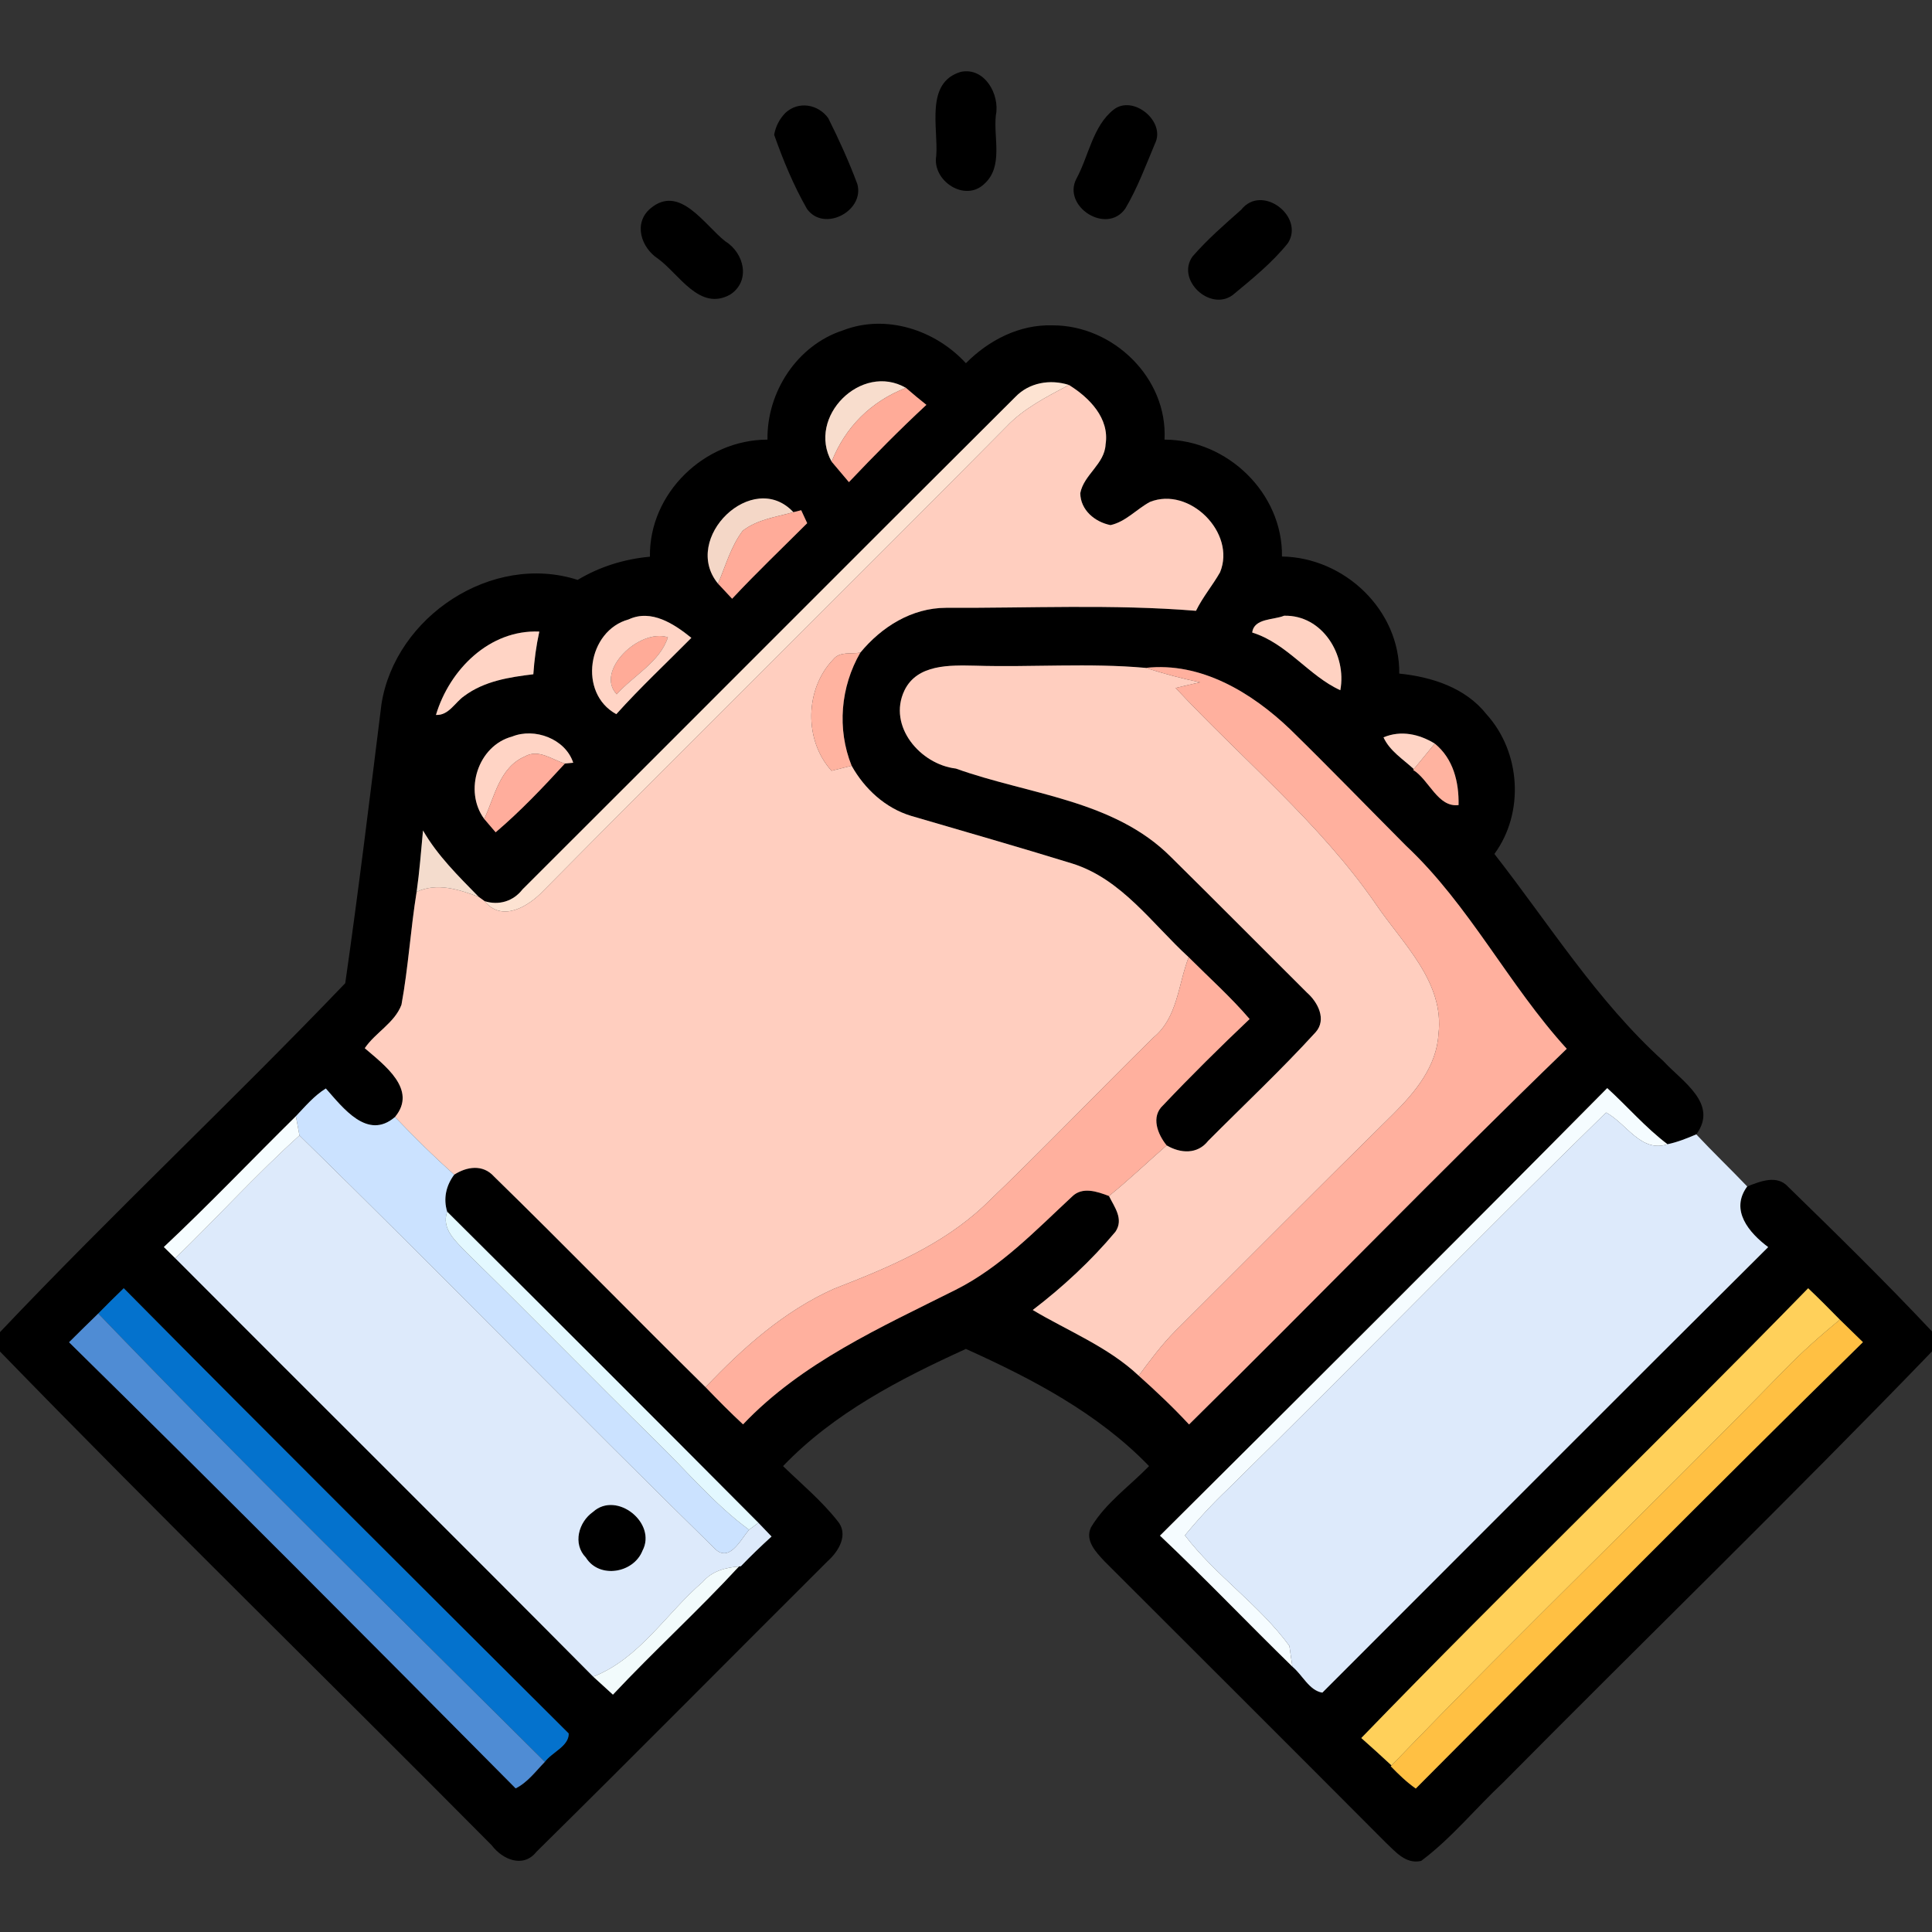
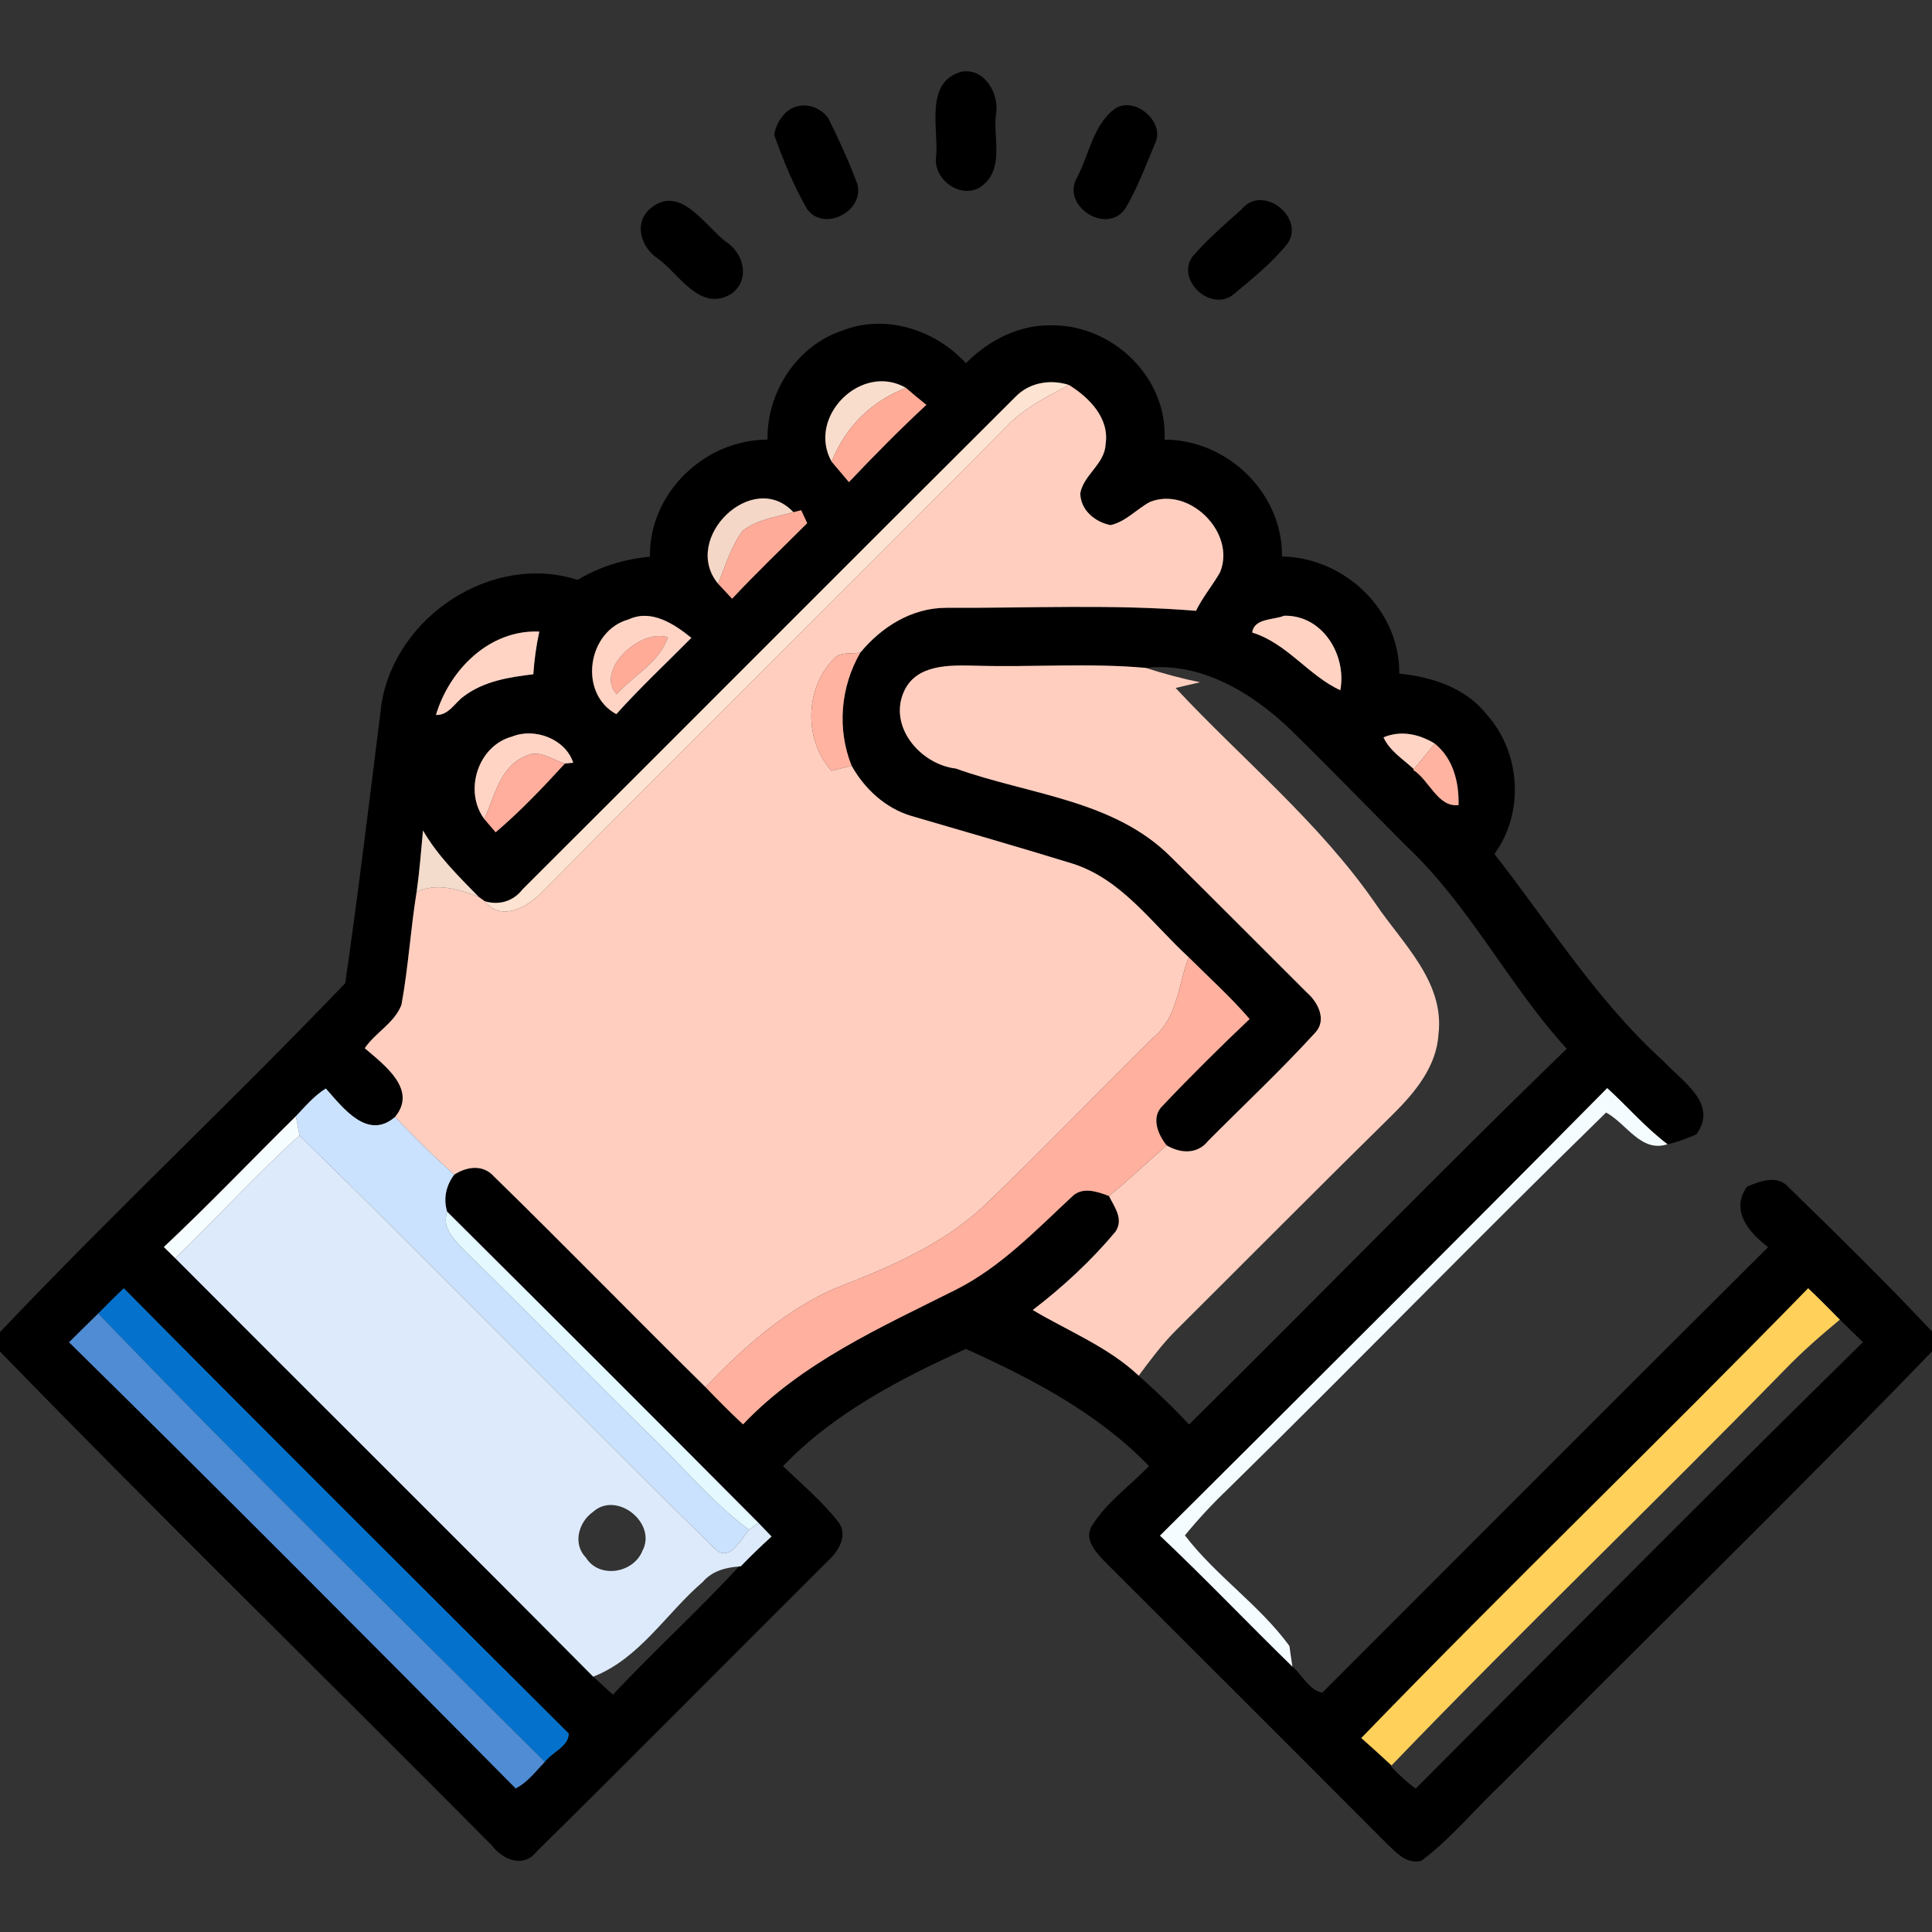
<svg xmlns="http://www.w3.org/2000/svg" width="200pt" height="200pt" viewBox="0 0 200 200" version="1.1">
  <rect x="0" y="0" width="200" height="200" fill="#333333" stroke="none" />
  <g id="#000000ff">
    <path fill="#000000" opacity="1.00" d=" M 99.46 7.44 C 101.92 6.92 103.53 9.78 103.09 11.94 C 102.83 14.27 103.89 17.24 101.90 19.03 C 99.89 20.98 96.47 18.71 96.92 16.13 C 97.14 13.23 95.74 8.55 99.46 7.44 Z" />
    <path fill="#000000" opacity="1.00" d=" M 81.30 11.69 C 82.66 10.42 84.70 10.79 85.74 12.23 C 86.85 14.45 87.88 16.72 88.75 19.05 C 89.53 21.82 85.31 24.08 83.54 21.63 C 82.15 19.20 81.07 16.59 80.14 13.95 C 80.30 13.07 80.69 12.32 81.30 11.69 Z" />
    <path fill="#000000" opacity="1.00" d=" M 115.27 11.36 C 117.29 9.75 120.72 12.58 119.56 14.87 C 118.61 17.14 117.75 19.46 116.50 21.58 C 114.57 24.36 109.91 21.36 111.44 18.48 C 112.71 16.14 113.12 13.07 115.27 11.36 Z" />
    <path fill="#000000" opacity="1.00" d=" M 67.33 21.58 C 70.36 19.03 72.92 23.29 75.08 24.98 C 77.05 26.19 77.74 29.10 75.58 30.50 C 72.42 32.25 70.32 28.39 68.13 26.79 C 66.36 25.64 65.54 23.10 67.33 21.58 Z" />
    <path fill="#000000" opacity="1.00" d=" M 128.49 21.71 C 130.63 19.00 135.07 22.40 133.33 25.16 C 131.69 27.21 129.61 28.88 127.60 30.55 C 125.25 32.26 121.73 28.97 123.45 26.55 C 124.98 24.79 126.75 23.25 128.49 21.71 Z" />
    <path fill="#000000" opacity="1.00" d=" M 87.26 34.20 C 91.72 32.47 96.84 34.16 99.99 37.60 C 102.35 35.21 105.54 33.57 108.96 33.68 C 115.23 33.66 120.89 39.13 120.55 45.51 C 127.05 45.51 132.80 51.05 132.71 57.61 C 139.19 57.71 144.93 63.16 144.85 69.73 C 148.22 70.07 151.71 71.19 153.88 73.94 C 157.43 77.85 157.83 84.13 154.70 88.40 C 160.38 95.67 165.31 103.61 172.20 109.85 C 174.10 111.93 177.94 114.24 175.60 117.43 C 174.63 117.84 173.65 118.24 172.62 118.45 C 170.34 116.73 168.48 114.55 166.38 112.64 C 151.02 128.16 135.56 143.57 120.08 158.97 C 124.75 163.38 129.18 168.04 133.79 172.53 C 134.82 173.37 135.53 175.01 136.89 175.22 C 152.27 159.85 167.62 144.43 183.04 129.10 C 181.06 127.62 179.06 125.28 180.87 122.82 C 182.21 122.30 183.95 121.57 185.11 122.86 C 190.15 127.77 195.18 132.70 200.00 137.83 L 200.00 139.90 C 185.43 155.00 170.35 169.63 155.59 184.54 C 152.74 187.21 150.26 190.29 147.12 192.64 C 145.50 193.02 144.41 191.63 143.38 190.67 C 133.72 180.97 124.02 171.30 114.33 161.62 C 113.48 160.70 112.28 159.49 112.94 158.11 C 114.44 155.59 116.93 153.85 118.95 151.77 C 113.67 146.30 106.84 142.73 99.99 139.64 C 93.16 142.75 86.32 146.28 81.06 151.77 C 82.97 153.62 85.02 155.33 86.68 157.42 C 87.90 158.83 86.82 160.59 85.68 161.61 C 75.62 171.63 65.64 181.73 55.53 191.70 C 54.16 193.43 52.00 192.49 50.90 191.02 C 33.97 173.95 16.75 157.15 0.00 139.91 L 0.00 137.90 C 11.65 125.61 24.03 114.00 35.74 101.78 C 37.12 92.17 38.29 82.51 39.49 72.88 C 40.92 63.83 50.92 57.18 59.80 60.03 C 62.08 58.66 64.63 57.87 67.28 57.63 C 67.18 51.05 72.94 45.51 79.45 45.51 C 79.37 40.58 82.52 35.74 87.26 34.20 M 86.09 47.79 C 86.69 48.49 87.28 49.20 87.88 49.91 C 90.48 47.17 93.13 44.48 95.90 41.91 C 95.18 41.34 94.47 40.75 93.78 40.15 C 89.16 37.49 83.49 43.16 86.09 47.79 M 105.11 41.09 C 88.08 58.05 71.11 75.09 54.09 92.07 C 53.14 93.30 51.65 93.75 50.17 93.29 L 49.55 92.84 C 47.46 90.70 45.30 88.59 43.79 85.97 C 43.59 88.09 43.43 90.21 43.13 92.32 C 42.50 96.20 42.27 100.14 41.56 104.01 C 40.85 105.90 38.86 106.88 37.76 108.51 C 39.75 110.23 43.26 112.78 40.89 115.63 C 38.04 118.09 35.49 114.66 33.73 112.68 C 32.52 113.43 31.60 114.53 30.63 115.55 C 26.06 120.05 21.64 124.70 16.96 129.09 L 18.14 130.25 C 32.55 144.71 47.03 159.08 61.41 173.57 C 62.08 174.19 62.76 174.81 63.45 175.43 C 67.69 170.91 72.29 166.72 76.50 162.16 L 76.70 162.13 C 77.72 161.07 78.78 160.05 79.87 159.06 C 79.53 158.71 78.85 157.99 78.51 157.64 C 67.80 146.87 57.06 136.14 46.29 125.43 C 45.87 124.07 46.18 122.72 47.02 121.60 C 48.32 120.76 49.98 120.51 51.12 121.77 C 58.49 128.97 65.69 136.36 73.04 143.60 C 74.30 144.91 75.58 146.21 76.92 147.45 C 82.99 141.05 91.18 137.41 98.93 133.52 C 103.59 131.18 107.21 127.37 110.98 123.87 C 112.04 122.81 113.59 123.35 114.80 123.81 C 115.38 124.98 116.35 126.20 115.47 127.51 C 112.95 130.52 110.03 133.22 106.91 135.61 C 110.48 137.75 114.71 139.42 117.88 142.41 C 119.68 144.02 121.44 145.68 123.09 147.46 C 136.19 134.56 148.98 121.34 162.19 108.57 C 156.16 101.96 152.12 93.71 145.55 87.55 C 141.54 83.52 137.59 79.44 133.52 75.46 C 129.55 71.68 124.31 68.50 118.60 69.14 C 112.76 68.61 106.82 69.09 100.94 68.91 C 98.35 68.86 94.94 68.73 93.62 71.49 C 91.88 75.17 95.27 79.13 98.95 79.56 C 106.46 82.26 115.30 82.78 121.21 88.71 C 125.93 93.37 130.60 98.08 135.30 102.76 C 136.41 103.73 137.37 105.54 136.19 106.86 C 132.64 110.75 128.78 114.37 125.07 118.10 C 123.96 119.52 122.20 119.41 120.77 118.57 C 119.84 117.42 119.11 115.61 120.40 114.42 C 123.30 111.36 126.30 108.39 129.36 105.49 C 127.41 103.21 125.17 101.21 123.05 99.09 C 119.26 95.62 116.11 90.99 110.99 89.39 C 105.45 87.68 99.88 86.09 94.32 84.46 C 91.66 83.66 89.50 81.67 88.16 79.27 C 86.63 75.46 87.01 71.10 89.06 67.56 C 91.26 64.89 94.38 62.93 97.93 62.92 C 106.56 62.96 115.21 62.53 123.81 63.23 C 124.50 61.81 125.53 60.60 126.30 59.24 C 127.98 55.16 123.13 50.32 119.04 51.96 C 117.65 52.71 116.54 54.01 114.96 54.36 C 113.35 54.04 111.85 52.81 111.83 51.05 C 112.20 49.12 114.35 48.05 114.45 46.00 C 114.88 43.30 112.76 41.15 110.65 39.85 C 108.71 39.23 106.54 39.60 105.11 41.09 M 74.33 60.42 C 74.70 60.81 75.43 61.59 75.79 61.98 C 78.30 59.29 80.96 56.76 83.56 54.16 L 82.94 52.82 L 82.13 53.02 C 77.94 48.51 70.47 55.73 74.33 60.42 M 63.80 73.93 C 66.27 71.18 68.97 68.66 71.57 66.03 C 69.80 64.60 67.43 63.02 65.08 64.12 C 60.82 65.28 59.82 71.76 63.80 73.93 M 129.63 65.48 C 133.23 66.59 135.50 69.98 138.75 71.45 C 139.43 67.80 136.90 63.64 132.93 63.74 C 131.87 64.19 129.81 63.98 129.63 65.48 M 45.13 74.01 C 46.46 74.08 47.10 72.70 48.07 72.04 C 50.14 70.50 52.72 70.10 55.21 69.80 C 55.31 68.31 55.51 66.84 55.83 65.38 C 50.66 65.16 46.53 69.33 45.13 74.01 M 50.13 84.78 C 50.43 85.13 51.01 85.82 51.31 86.16 C 53.87 83.98 56.21 81.52 58.48 79.04 L 59.34 78.96 C 58.53 76.48 55.34 75.30 53.01 76.25 C 49.48 77.19 47.98 81.87 50.13 84.78 M 143.22 76.33 C 143.87 77.75 145.25 78.59 146.36 79.62 L 146.29 79.70 C 147.95 80.73 148.84 83.61 150.99 83.34 C 151.04 80.97 150.45 78.54 148.53 76.98 C 146.92 75.99 145.02 75.57 143.22 76.33 M 10.17 135.98 C 9.16 136.96 8.15 137.95 7.15 138.95 C 22.68 154.22 38.05 169.66 53.38 185.13 C 54.62 184.51 55.45 183.36 56.40 182.39 C 57.13 181.39 58.90 180.77 58.87 179.45 C 43.49 164.12 28.09 148.79 12.81 133.36 C 11.92 134.22 11.04 135.09 10.17 135.98 M 140.92 179.92 C 141.98 180.85 143.01 181.80 144.05 182.76 L 143.97 182.84 C 144.77 183.67 145.61 184.48 146.56 185.15 C 161.95 169.70 177.29 154.21 192.85 138.94 C 192.04 138.16 191.25 137.39 190.46 136.61 C 189.38 135.51 188.30 134.42 187.18 133.36 C 171.91 149.02 156.12 164.21 140.92 179.92 Z" />
-     <path fill="#000000" opacity="1.00" d=" M 61.39 156.51 C 63.83 154.30 68.03 157.66 66.51 160.53 C 65.58 162.87 62.03 163.46 60.65 161.24 C 59.26 159.82 59.89 157.56 61.39 156.51 Z" />
  </g>
  <g id="#f8ddcdff">
    <path fill="#f8ddcd" opacity="1.00" d=" M 86.09 47.79 C 83.49 43.16 89.16 37.49 93.78 40.15 C 90.17 41.56 87.52 44.18 86.09 47.79 Z" />
  </g>
  <g id="#ffab98ff">
    <path fill="#ffab98" opacity="1.00" d=" M 93.78 40.15 C 94.47 40.75 95.18 41.34 95.90 41.91 C 93.13 44.48 90.48 47.17 87.88 49.91 C 87.28 49.20 86.69 48.49 86.09 47.79 C 87.52 44.18 90.17 41.56 93.78 40.15 Z" />
    <path fill="#ffab98" opacity="1.00" d=" M 63.84 71.87 C 61.58 69.49 66.14 65.02 69.14 65.97 C 68.32 68.53 65.58 69.93 63.84 71.87 Z" />
  </g>
  <g id="#fde3d2ff">
    <path fill="#fde3d2" opacity="1.00" d=" M 105.11 41.09 C 106.54 39.60 108.71 39.23 110.65 39.85 C 108.36 41.08 105.98 42.26 104.17 44.18 C 88.26 60.25 72.15 76.13 56.25 92.21 C 54.70 93.85 51.96 95.50 50.17 93.29 C 51.65 93.75 53.14 93.30 54.09 92.07 C 71.11 75.09 88.08 58.05 105.11 41.09 Z" />
  </g>
  <g id="#ffcebfff">
    <path fill="#ffcebf" opacity="1.00" d=" M 110.65 39.85 C 112.76 41.15 114.88 43.30 114.45 46.00 C 114.35 48.05 112.20 49.12 111.83 51.05 C 111.85 52.81 113.35 54.04 114.96 54.36 C 116.54 54.01 117.65 52.71 119.04 51.96 C 123.13 50.32 127.98 55.16 126.30 59.24 C 125.53 60.60 124.50 61.81 123.81 63.23 C 115.21 62.53 106.56 62.96 97.93 62.92 C 94.38 62.93 91.26 64.89 89.06 67.56 C 88.13 67.73 86.93 67.41 86.26 68.26 C 83.30 71.32 83.22 76.65 86.08 79.79 C 86.60 79.66 87.64 79.40 88.16 79.27 C 89.50 81.67 91.66 83.66 94.32 84.46 C 99.88 86.09 105.45 87.68 110.99 89.39 C 116.11 90.99 119.26 95.62 123.05 99.09 C 121.96 101.91 121.91 105.34 119.41 107.39 C 113.54 113.16 107.85 119.11 101.90 124.79 C 97.51 128.93 91.88 131.26 86.34 133.41 C 81.18 135.71 76.89 139.54 73.04 143.60 C 65.69 136.36 58.49 128.97 51.12 121.77 C 49.98 120.51 48.32 120.76 47.02 121.60 C 44.88 119.70 42.86 117.69 40.89 115.63 C 43.26 112.78 39.75 110.23 37.76 108.51 C 38.86 106.88 40.85 105.90 41.56 104.01 C 42.27 100.14 42.50 96.20 43.13 92.32 C 45.26 91.34 47.49 92.07 49.55 92.84 L 50.17 93.29 C 51.96 95.50 54.70 93.85 56.25 92.21 C 72.15 76.13 88.26 60.25 104.17 44.18 C 105.98 42.26 108.36 41.08 110.65 39.85 Z" />
    <path fill="#ffcebf" opacity="1.00" d=" M 93.62 71.49 C 94.94 68.73 98.35 68.86 100.94 68.91 C 106.82 69.09 112.76 68.61 118.60 69.14 C 120.45 69.73 122.32 70.24 124.23 70.63 C 123.59 70.77 122.33 71.07 121.70 71.22 C 128.63 78.64 136.60 85.15 142.41 93.57 C 145.18 97.67 149.57 101.65 148.91 107.06 C 148.72 110.38 146.50 113.06 144.25 115.30 C 136.68 122.74 129.21 130.28 121.69 137.76 C 120.27 139.19 119.07 140.80 117.88 142.41 C 114.71 139.42 110.48 137.75 106.91 135.61 C 110.03 133.22 112.95 130.52 115.47 127.51 C 116.35 126.20 115.38 124.98 114.80 123.81 C 116.86 122.15 118.78 120.31 120.77 118.57 C 122.20 119.41 123.96 119.52 125.07 118.10 C 128.78 114.37 132.64 110.75 136.19 106.86 C 137.37 105.54 136.41 103.73 135.30 102.76 C 130.60 98.08 125.93 93.37 121.21 88.71 C 115.30 82.78 106.46 82.26 98.95 79.56 C 95.27 79.13 91.88 75.17 93.62 71.49 Z" />
  </g>
  <g id="#f4d7c7ff">
    <path fill="#f4d7c7" opacity="1.00" d=" M 74.33 60.42 C 70.47 55.73 77.94 48.51 82.13 53.02 C 80.35 53.52 78.39 53.77 76.89 54.94 C 75.66 56.56 75.12 58.57 74.33 60.42 Z" />
  </g>
  <g id="#ffab99ff">
    <path fill="#ffab99" opacity="1.00" d=" M 76.89 54.94 C 78.39 53.77 80.35 53.52 82.13 53.02 L 82.94 52.82 L 83.56 54.16 C 80.96 56.76 78.30 59.29 75.79 61.98 C 75.43 61.59 74.70 60.81 74.33 60.42 C 75.12 58.57 75.66 56.56 76.89 54.94 Z" />
  </g>
  <g id="#ffd4c5ff">
    <path fill="#ffd4c5" opacity="1.00" d=" M 63.80 73.93 C 59.82 71.76 60.82 65.28 65.08 64.12 C 67.43 63.02 69.80 64.60 71.57 66.03 C 68.97 68.66 66.27 71.18 63.80 73.93 M 63.84 71.87 C 65.58 69.93 68.32 68.53 69.14 65.97 C 66.14 65.02 61.58 69.49 63.84 71.87 Z" />
    <path fill="#ffd4c5" opacity="1.00" d=" M 45.13 74.01 C 46.53 69.33 50.66 65.16 55.83 65.38 C 55.51 66.84 55.31 68.31 55.21 69.80 C 52.72 70.10 50.14 70.50 48.07 72.04 C 47.10 72.70 46.46 74.08 45.13 74.01 Z" />
    <path fill="#ffd4c5" opacity="1.00" d=" M 50.13 84.78 C 47.98 81.87 49.48 77.19 53.01 76.25 C 55.34 75.30 58.53 76.48 59.34 78.96 L 58.48 79.04 C 57.15 78.65 55.75 77.49 54.33 78.31 C 51.71 79.44 51.21 82.47 50.13 84.78 Z" />
    <path fill="#ffd4c5" opacity="1.00" d=" M 143.22 76.33 C 145.02 75.57 146.92 75.99 148.53 76.98 C 147.81 77.86 147.08 78.74 146.36 79.62 C 145.25 78.59 143.87 77.75 143.22 76.33 Z" />
  </g>
  <g id="#ffd2c2ff">
    <path fill="#ffd2c2" opacity="1.00" d=" M 129.63 65.48 C 129.81 63.98 131.87 64.19 132.93 63.74 C 136.90 63.64 139.43 67.80 138.75 71.45 C 135.50 69.98 133.23 66.59 129.63 65.48 Z" />
  </g>
  <g id="#ffb3a0ff">
    <path fill="#ffb3a0" opacity="1.00" d=" M 86.26 68.26 C 86.93 67.41 88.13 67.73 89.06 67.56 C 87.01 71.10 86.63 75.46 88.16 79.27 C 87.64 79.40 86.60 79.66 86.08 79.79 C 83.22 76.65 83.30 71.32 86.26 68.26 Z" />
    <path fill="#ffb3a0" opacity="1.00" d=" M 148.53 76.98 C 150.45 78.54 151.04 80.97 150.99 83.34 C 148.84 83.61 147.95 80.73 146.29 79.70 L 146.36 79.62 C 147.08 78.74 147.81 77.86 148.53 76.98 Z" />
  </g>
  <g id="#ffb09eff">
-     <path fill="#ffb09e" opacity="1.00" d=" M 118.60 69.14 C 124.31 68.50 129.55 71.68 133.52 75.46 C 137.59 79.44 141.54 83.52 145.55 87.55 C 152.12 93.71 156.16 101.96 162.19 108.57 C 148.98 121.34 136.19 134.56 123.09 147.46 C 121.44 145.68 119.68 144.02 117.88 142.41 C 119.07 140.80 120.27 139.19 121.69 137.76 C 129.21 130.28 136.68 122.74 144.25 115.30 C 146.50 113.06 148.72 110.38 148.91 107.06 C 149.57 101.65 145.18 97.67 142.41 93.57 C 136.60 85.15 128.63 78.64 121.70 71.22 C 122.33 71.07 123.59 70.77 124.23 70.63 C 122.32 70.24 120.45 69.73 118.60 69.14 Z" />
    <path fill="#ffb09e" opacity="1.00" d=" M 119.41 107.39 C 121.91 105.34 121.96 101.91 123.05 99.09 C 125.17 101.21 127.41 103.21 129.36 105.49 C 126.30 108.39 123.30 111.36 120.40 114.42 C 119.11 115.61 119.84 117.42 120.77 118.57 C 118.78 120.31 116.86 122.15 114.80 123.81 C 113.59 123.35 112.04 122.81 110.98 123.87 C 107.21 127.37 103.59 131.18 98.93 133.52 C 91.18 137.41 82.99 141.05 76.92 147.45 C 75.58 146.21 74.30 144.91 73.04 143.60 C 76.89 139.54 81.18 135.71 86.34 133.41 C 91.88 131.26 97.51 128.93 101.90 124.79 C 107.85 119.11 113.54 113.16 119.41 107.39 Z" />
  </g>
  <g id="#ffad9cff">
    <path fill="#ffad9c" opacity="1.00" d=" M 54.33 78.31 C 55.75 77.49 57.15 78.65 58.48 79.04 C 56.21 81.52 53.87 83.98 51.31 86.16 C 51.01 85.82 50.43 85.13 50.13 84.78 C 51.21 82.47 51.71 79.44 54.33 78.31 Z" />
  </g>
  <g id="#f4dccdfe">
    <path fill="#f4dccd" opacity="1.00" d=" M 43.79 85.97 C 45.30 88.59 47.46 90.70 49.55 92.84 C 47.49 92.07 45.26 91.34 43.13 92.32 C 43.43 90.21 43.59 88.09 43.79 85.97 Z" />
  </g>
  <g id="#cbe2ffff">
    <path fill="#cbe2ff" opacity="1.00" d=" M 30.63 115.55 C 31.60 114.53 32.52 113.43 33.73 112.68 C 35.49 114.66 38.04 118.09 40.89 115.63 C 42.86 117.69 44.88 119.70 47.02 121.60 C 46.18 122.72 45.87 124.07 46.29 125.43 C 45.66 127.22 47.19 128.49 48.27 129.64 C 54.87 136.08 61.30 142.69 67.88 149.15 C 71.07 152.25 73.94 155.71 77.54 158.36 C 76.63 159.43 75.45 161.93 73.87 160.19 C 59.47 146.09 45.41 131.63 31.00 117.54 C 30.91 117.04 30.72 116.05 30.63 115.55 Z" />
  </g>
  <g id="#f5fcffff">
    <path fill="#f5fcff" opacity="1.00" d=" M 166.38 112.64 C 168.48 114.55 170.34 116.73 172.62 118.45 C 169.87 119.36 168.37 116.29 166.26 115.17 C 153.09 128.02 140.27 141.23 127.13 154.13 C 125.54 155.64 124.05 157.25 122.66 158.94 C 125.86 163.13 130.38 166.14 133.48 170.39 C 133.55 170.93 133.71 171.99 133.79 172.53 C 129.18 168.04 124.75 163.38 120.08 158.97 C 135.56 143.57 151.02 128.16 166.38 112.64 Z" />
  </g>
  <g id="#ddeafbff">
-     <path fill="#ddeafb" opacity="1.00" d=" M 166.26 115.17 C 168.37 116.29 169.87 119.36 172.62 118.45 C 173.65 118.24 174.63 117.84 175.60 117.43 C 177.31 119.26 179.13 121.00 180.87 122.82 C 179.06 125.28 181.06 127.62 183.04 129.10 C 167.62 144.43 152.27 159.85 136.89 175.22 C 135.53 175.01 134.82 173.37 133.79 172.53 C 133.71 171.99 133.55 170.93 133.48 170.39 C 130.38 166.14 125.86 163.13 122.66 158.94 C 124.05 157.25 125.54 155.64 127.13 154.13 C 140.27 141.23 153.09 128.02 166.26 115.17 Z" />
    <path fill="#ddeafb" opacity="1.00" d=" M 18.14 130.25 C 22.47 126.06 26.52 121.58 31.00 117.54 C 45.41 131.63 59.47 146.09 73.87 160.19 C 75.45 161.93 76.63 159.43 77.54 158.36 L 78.51 157.64 C 78.85 157.99 79.53 158.71 79.87 159.06 C 78.78 160.05 77.72 161.07 76.70 162.13 L 76.50 162.16 C 75.09 162.27 73.70 162.64 72.75 163.76 C 68.96 167.01 66.23 171.68 61.41 173.57 C 47.03 159.08 32.55 144.71 18.14 130.25 M 61.39 156.51 C 59.89 157.56 59.26 159.82 60.65 161.24 C 62.03 163.46 65.58 162.87 66.51 160.53 C 68.03 157.66 63.83 154.30 61.39 156.51 Z" />
  </g>
  <g id="#f6fdffff">
    <path fill="#f6fdff" opacity="1.00" d=" M 16.96 129.09 C 21.64 124.70 26.06 120.05 30.63 115.55 C 30.72 116.05 30.91 117.04 31.00 117.54 C 26.52 121.58 22.47 126.06 18.14 130.25 L 16.96 129.09 Z" />
  </g>
  <g id="#e3f8ffff">
    <path fill="#e3f8ff" opacity="1.00" d=" M 48.27 129.64 C 47.19 128.49 45.66 127.22 46.29 125.43 C 57.06 136.14 67.80 146.87 78.51 157.64 L 77.54 158.36 C 73.94 155.71 71.07 152.25 67.88 149.15 C 61.30 142.69 54.87 136.08 48.27 129.64 Z" />
  </g>
  <g id="#0472cdff">
    <path fill="#0472cd" opacity="1.00" d=" M 10.17 135.98 C 11.04 135.09 11.92 134.22 12.81 133.36 C 28.09 148.79 43.49 164.12 58.87 179.45 C 58.90 180.77 57.13 181.39 56.40 182.39 C 40.93 166.98 25.30 151.71 10.17 135.98 Z" />
  </g>
  <g id="#ffd05aff">
    <path fill="#ffd05a" opacity="1.00" d=" M 140.92 179.92 C 156.12 164.21 171.91 149.02 187.18 133.36 C 188.30 134.42 189.38 135.51 190.46 136.61 C 188.48 138.25 186.55 139.94 184.77 141.78 C 171.32 155.56 157.40 168.88 144.05 182.76 C 143.01 181.80 141.98 180.85 140.92 179.92 Z" />
  </g>
  <g id="#4f8cd4ff">
    <path fill="#4f8cd4" opacity="1.00" d=" M 7.15 138.95 C 8.15 137.95 9.16 136.96 10.17 135.98 C 25.30 151.71 40.93 166.98 56.40 182.39 C 55.45 183.36 54.62 184.51 53.38 185.13 C 38.05 169.66 22.68 154.22 7.15 138.95 Z" />
  </g>
  <g id="#ffc043ff">
-     <path fill="#ffc043" opacity="1.00" d=" M 184.77 141.78 C 186.55 139.94 188.48 138.25 190.46 136.61 C 191.25 137.39 192.04 138.16 192.85 138.94 C 177.29 154.21 161.95 169.70 146.56 185.15 C 145.61 184.48 144.77 183.67 143.97 182.84 L 144.05 182.76 C 157.40 168.88 171.32 155.56 184.77 141.78 Z" />
-   </g>
+     </g>
  <g id="#f2fbfcff">
-     <path fill="#f2fbfc" opacity="1.00" d=" M 72.75 163.76 C 73.70 162.64 75.09 162.27 76.50 162.16 C 72.29 166.72 67.69 170.91 63.45 175.43 C 62.76 174.81 62.08 174.19 61.41 173.57 C 66.23 171.68 68.96 167.01 72.75 163.76 Z" />
-   </g>
+     </g>
</svg>